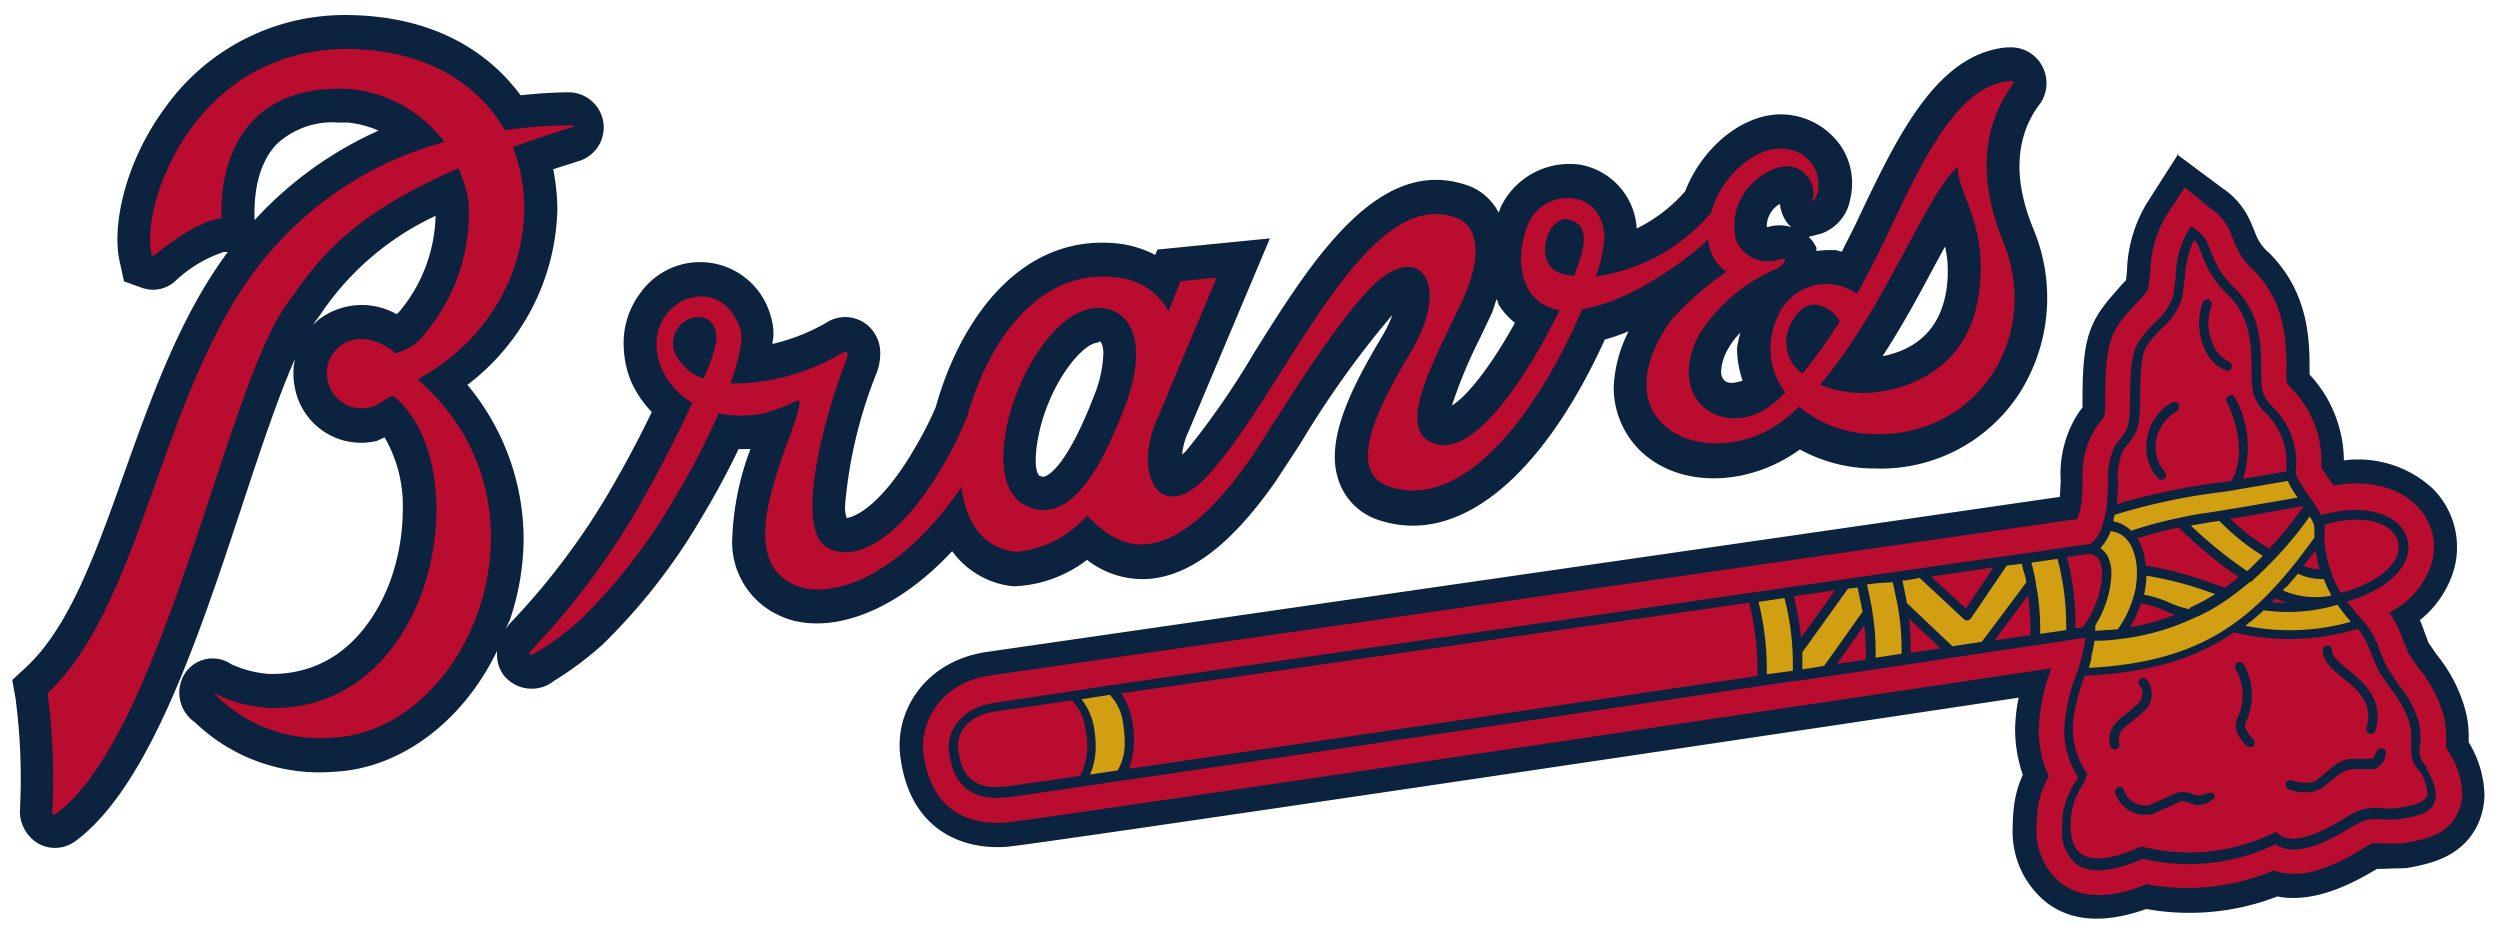
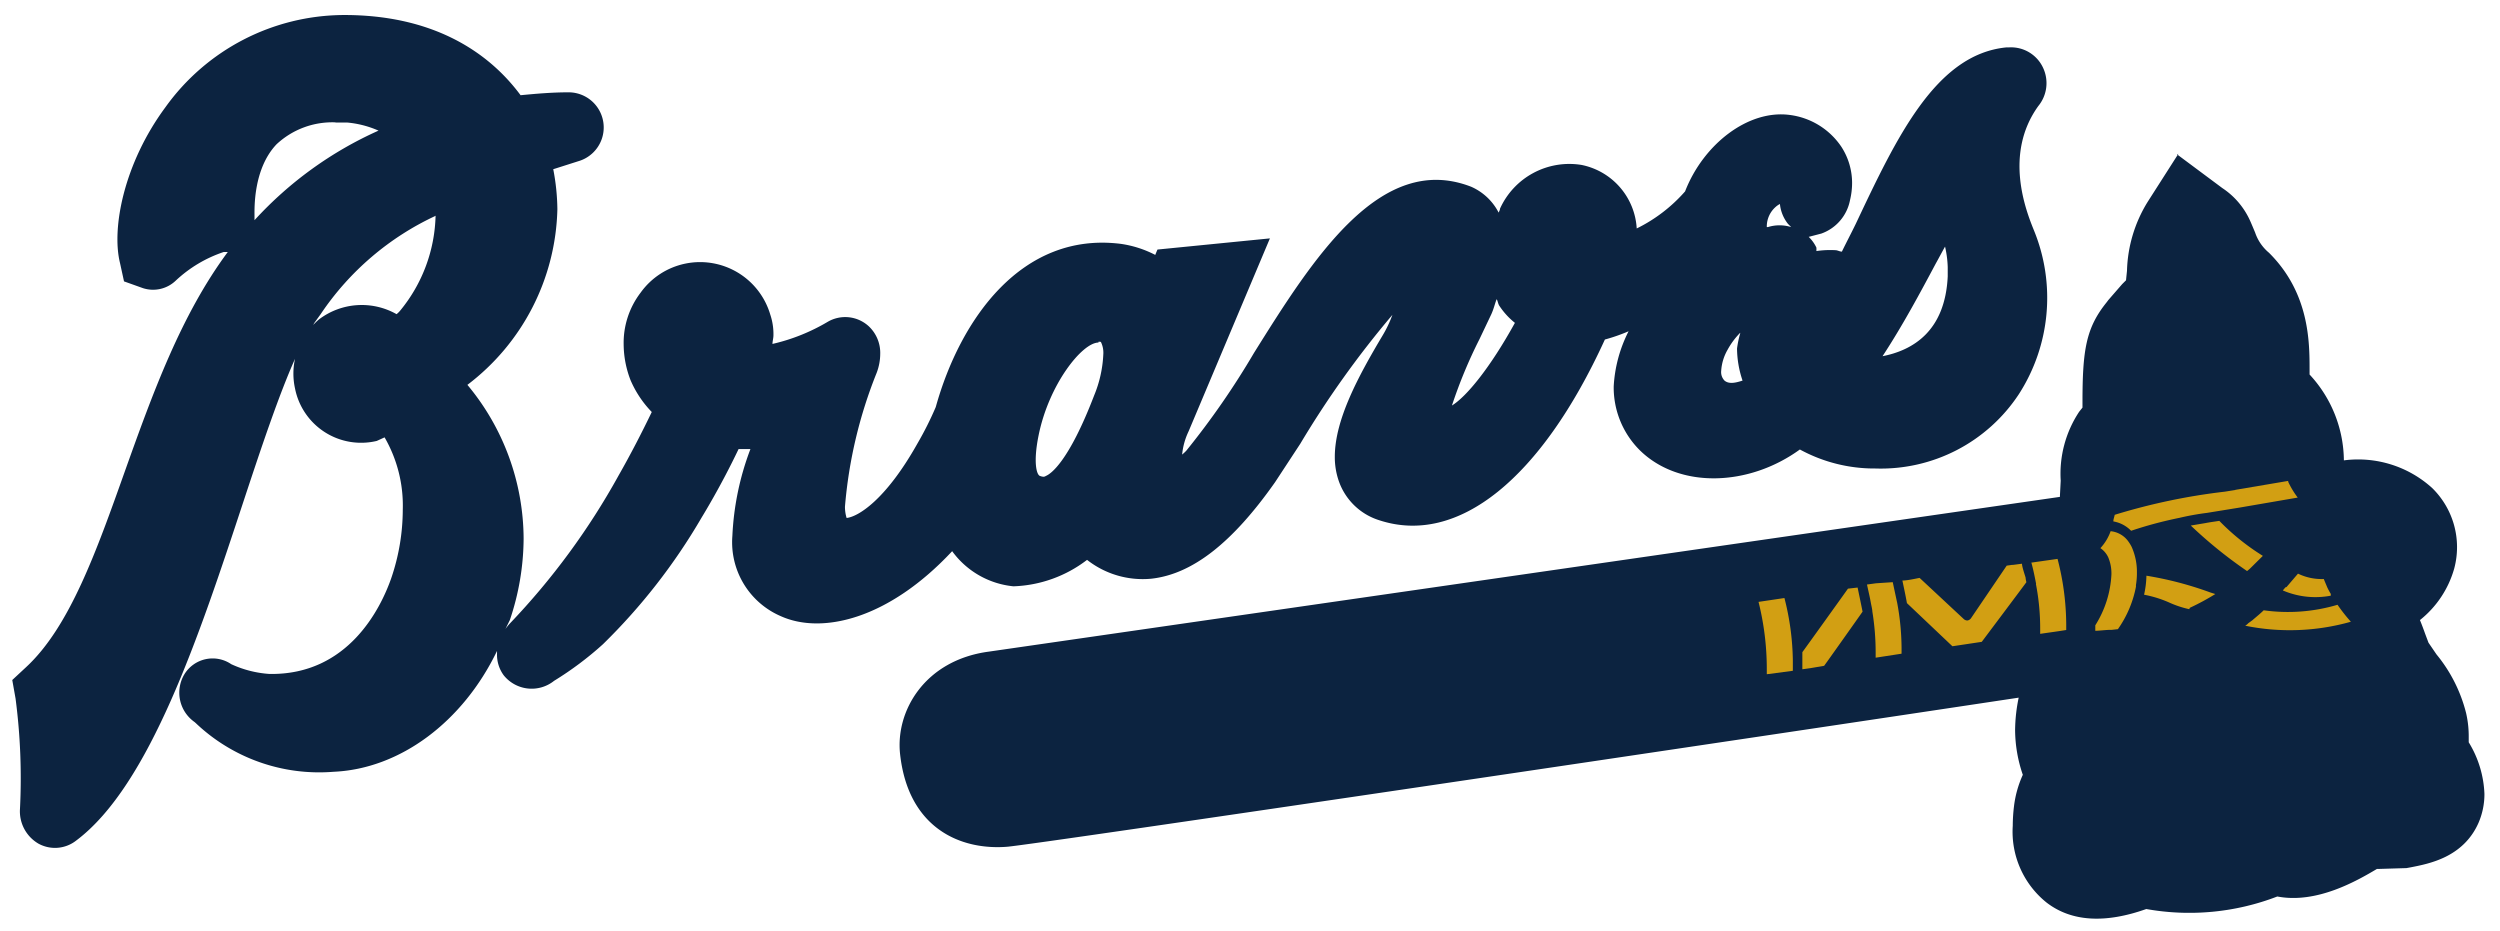
<svg xmlns="http://www.w3.org/2000/svg" id="Layer_1" data-name="Layer 1" viewBox="0 0 181.43 67.58">
  <defs>
    <style>.cls-1{fill:#0c2340;}.cls-2{fill:#ba0c2f;}.cls-3{fill:#d29f13;}</style>
  </defs>
  <title>atlanta-braves</title>
  <path class="cls-1" d="M24.92,1.09A16,16,0,0,0,12,7.79c-3,4.06-3.92,8.76-3.29,11.3L9,20.42l1.37.49a2.38,2.38,0,0,0,2.38-.54,9.45,9.45,0,0,1,3.48-2.08l.3,0c-3.41,4.59-5.47,10.32-7.46,15.89C7,40,5.06,45.49,1.89,48.42l-1,.93.24,1.35a44.52,44.52,0,0,1,.32,8,2.71,2.71,0,0,0,1.35,2.53A2.49,2.49,0,0,0,5.53,61c5.34-4,8.94-14.91,12.12-24.55,1.32-4,2.59-7.79,3.76-10.41a5,5,0,0,0,0,2.15A4.89,4.89,0,0,0,27.34,32l.57-.26A9.9,9.9,0,0,1,29.23,37a15.46,15.46,0,0,1-.85,5c-.75,2.12-3.1,7-8.82,6.91a7.84,7.84,0,0,1-2.78-.71,2.4,2.4,0,0,0-3.39.72,2.6,2.6,0,0,0,.73,3.48l.08.07a13,13,0,0,0,10,3.54c4.85-.21,9.4-3.64,11.87-8.77,0,.06,0,.14,0,.2A2.52,2.52,0,0,0,36.55,49a2.6,2.6,0,0,0,3.66.41,23.94,23.94,0,0,0,3.55-2.66,43.33,43.33,0,0,0,7.14-9.16c.12-.2,1.42-2.31,2.7-5,.28,0,.57,0,.86,0a20.25,20.25,0,0,0-1.31,6.3,5.84,5.84,0,0,0,3.5,5.82c3,1.36,7.84.23,12.45-4.71a6.25,6.25,0,0,0,4.45,2.55,9.28,9.28,0,0,0,5.34-1.92A6.54,6.54,0,0,0,83.53,42c3-.32,5.91-2.61,9-7l1.83-2.79a69.84,69.84,0,0,1,6.69-9.36,8.68,8.68,0,0,1-.69,1.46c-1.79,3-3.49,6.15-3.49,8.84a5.27,5.27,0,0,0,.31,1.82,4.54,4.54,0,0,0,2.9,2.78c5.72,1.89,11.77-3,16.39-13.11a13,13,0,0,0,1.72-.6,10,10,0,0,0-1.08,4,6.42,6.42,0,0,0,1.93,4.67c2.85,2.76,7.86,2.61,11.58-.09A11.29,11.29,0,0,0,136.1,34a12,12,0,0,0,10.41-5.39,12.92,12.92,0,0,0,1.09-11.91h0c-.57-1.41-2.19-5.51.32-9a2.62,2.62,0,0,0,.35-2.78,2.56,2.56,0,0,0-2.48-1.48h-.19c-5.11.51-7.94,6.49-10.93,12.82-.31.64-.68,1.34-1,2-.14,0-.28-.08-.42-.1a6.8,6.8,0,0,0-1.43.06,2.13,2.13,0,0,0,0-.25,2.67,2.67,0,0,0-.56-.78l.92-.24a3.22,3.22,0,0,0,2.08-2.43,5.32,5.32,0,0,0,.15-1.24,4.82,4.82,0,0,0-.78-2.63,5.32,5.32,0,0,0-3.76-2.31c-3-.39-6.25,2.12-7.58,5.55a11.3,11.3,0,0,1-3.51,2.69,5,5,0,0,0-4-4.61,5.52,5.52,0,0,0-5.92,3.17c0,.09-.06.19-.1.29a4.09,4.09,0,0,0-2-1.88C100.18,11,95.29,18.76,91,25.62a57.87,57.87,0,0,1-4.91,7.09,3.58,3.58,0,0,1-.3.28,5,5,0,0,1,.47-1.69l5.9-14L84,18.11s-.1.23-.16.39a7.86,7.86,0,0,0-2.48-.8c-7.23-.92-11.69,5.51-13.45,11.84a24,24,0,0,1-1.32,2.63c-2.35,4.19-4.36,5.34-5.15,5.42a2.83,2.83,0,0,1-.12-.81,33.39,33.39,0,0,1,2.3-9.72,3.91,3.91,0,0,0,.26-1.37,2.65,2.65,0,0,0-.82-2,2.52,2.52,0,0,0-3-.33,14,14,0,0,1-4,1.6c0-.19.07-.42.07-.62a4.44,4.44,0,0,0-.23-1.51,5.31,5.31,0,0,0-9.41-1.59A6,6,0,0,0,45.26,25a7.3,7.3,0,0,0,.5,2.59,7.65,7.65,0,0,0,1.54,2.31c-.73,1.52-1.58,3.16-2.42,4.63A51.69,51.69,0,0,1,37,45.25a3.74,3.74,0,0,0-.32.4L37,45a18.68,18.68,0,0,0,1-5.9,17.52,17.52,0,0,0-4.08-11.17,16.47,16.47,0,0,0,6.53-12.75,16,16,0,0,0-.3-2.9l1.82-.58a2.55,2.55,0,0,0-.71-5c-1.19,0-2.34.1-3.48.21C35.33,3.6,31.2,1.07,24.92,1.09Zm-.58,7.8h.83a7.22,7.22,0,0,1,2.3.59,27.28,27.28,0,0,0-9,6.5l0-.29c0-.55-.1-3.43,1.6-5.22a5.94,5.94,0,0,1,4.28-1.59Zm133.75,2.27-2.23,3.49a10,10,0,0,0-1.5,5s-.05.48-.07.69l-.28.28-1,1.15-.12.16c-1.51,1.87-1.76,3.47-1.76,7.29l0,.36-.24.3a8.14,8.14,0,0,0-1.34,5s-.06,1.16-.06,1.18L71.76,47.29c-4.64.62-6.78,4.3-6.44,7.43.59,5.41,4.41,7,7.78,6.73,2.14-.18,54.72-8,73.4-10.82a11.93,11.93,0,0,0-.26,2.36,10.18,10.18,0,0,0,.56,3.24,7.7,7.7,0,0,0-.64,2.28,12,12,0,0,0-.09,1.42,6.59,6.59,0,0,0,2.44,5.56c1.83,1.42,4.29,1.53,7.25.48a17.76,17.76,0,0,0,9.51-.91c2.86.55,5.78-1.14,7.23-2l0,0h.14l2-.06.33-.06c1.32-.26,3.78-.72,4.89-3.2a5.24,5.24,0,0,0,.44-2.12,7.69,7.69,0,0,0-1.14-3.75c0-.13,0-.23,0-.36a7.5,7.5,0,0,0-.19-1.76,10.87,10.87,0,0,0-2.15-4.26l-.58-.85L176,46c-.1-.28-.22-.61-.38-1a7.31,7.31,0,0,0,2.49-3.75,6,6,0,0,0-1.61-5.84,8,8,0,0,0-6.4-2,9.26,9.26,0,0,0-2.49-6.23c0-.17,0-.34,0-.34,0-2,0-5.58-2.95-8.5a3.27,3.27,0,0,1-1-1.46s-.29-.7-.38-.89a5.58,5.58,0,0,0-2-2.34l-3.29-2.45Zm-28.92,3.62a2.76,2.76,0,0,0,.59,1.47h0l.23.23a2.84,2.84,0,0,0-1.69,0l-.08,0s0-.06,0-.09a1.89,1.89,0,0,1,.65-1.38,1.41,1.41,0,0,1,.31-.21Zm-97.56.9a11.24,11.24,0,0,1-2.55,6.84l0,0a1.85,1.85,0,0,1-.28.28,5.13,5.13,0,0,0-5.63.38,5.6,5.6,0,0,0-.43.41,1,1,0,0,0,.08-.14l.47-.65a20.42,20.42,0,0,1,8.37-7.15Zm109.54,2.19a7.66,7.66,0,0,1,.2,1.51c0,.21,0,.44,0,.68-.19,4-2.55,5.36-4.73,5.79,1.48-2.26,2.74-4.62,3.86-6.72.23-.41.46-.85.69-1.26Zm-32.51,3.88c.06.14.08.28.15.41a5.36,5.36,0,0,0,1.15,1.27c-1.79,3.25-3.51,5.35-4.57,6a34.85,34.85,0,0,1,2-4.82l.86-1.81c.18-.4.24-.71.38-1.08Zm17.65,2.44a7.44,7.44,0,0,0-.23,1.1,7.41,7.41,0,0,0,.4,2.33c-.54.18-1,.26-1.31,0a.89.89,0,0,1-.24-.7,3.5,3.5,0,0,1,.46-1.53,5.45,5.45,0,0,1,.92-1.24Zm-46.57.61c.15,0,.17,0,.19.05a1.77,1.77,0,0,1,.16.86,8.82,8.82,0,0,1-.67,3c-1.85,4.82-3.15,5.69-3.5,5.83-.09.06-.18.09-.43,0s-.49-1-.1-2.93c.75-3.73,3.17-6.75,4.35-6.75Z" />
-   <path class="cls-2" d="M24.93,3.55C13.86,3.79,10.17,15.09,11,18.47c0,.07.1.15.19.07,2.07-1.68,3.8-2.61,4.89-2.69-.17-3,.86-9.78,9.18-9.4a9.71,9.71,0,0,1,7,3.86,25.38,25.38,0,0,0-13.5,9c-7.12,9.15-8.42,24.57-15.31,31a46.84,46.84,0,0,1,.35,8.56c0,.35.18.25.29.17,7.77-5.82,12.28-30.91,16.74-37,2-2.73,4-6.17,12.44-9.82A9.79,9.79,0,0,1,34,14.61a13.58,13.58,0,0,1-3.06,9.48,4.12,4.12,0,0,1-2.2,1.55,8.22,8.22,0,0,0-.87-.58c-2.58-1.38-4.53.65-4.09,2.56a2.53,2.53,0,0,0,3.16,1.92c.54-.11,1.46-.93,1.64-.78,6.18,5.11,3.06,22.88-9,22.62a10,10,0,0,1-3.88-1c-.29-.18-.3-.09-.1,0a10.71,10.71,0,0,0,8.55,3.15c9.78-.42,16.79-16.77,6.16-26,6.79-3.68,9.17-11.2,6.9-16.86,1.26-.44,2.6-.91,4.09-1.37.34-.08.6-.21,0-.21a39.33,39.33,0,0,0-4.67.35C34.65,6,30.8,3.53,24.93,3.55Zm120.9,2.34c-3.72.35-6.12,5.3-9,11.44-.61,1.28-1.31,2.63-2.07,4a3.81,3.81,0,0,0-5.82,1.83,5.24,5.24,0,0,0,.63,5.32c-.29.28-.58.57-.87.8-3.43,2.77-7.94-.12-5.39-5a12.34,12.34,0,0,1,5.5-4.72c.57-.24,1.19-1,.25-.71a2.5,2.5,0,0,1-3.06-1.4,4.28,4.28,0,0,1,1.4-4.35c2.82-2.37,4.47-.08,4.17,1.27-.15.5.2.13.35-.45a2.59,2.59,0,0,0-2.39-3.11c-2.07-.26-4.63,1.94-5.35,4.62a13.42,13.42,0,0,1-8.38,4.64,9.41,9.41,0,0,0,.63-3c-.3-3.58-4.42-3.32-5.49-.89s-.72,5.88,2.25,6.31c-2.23,4.62-6,10.42-8.84,9.77-3.39-.77-.21-6.15,1.8-10.5,1.59-3.44.93-5.41-.36-5.91-6.65-2.67-12.39,12.24-18,18.51-3.54,4-5.7.1-3.74-4.12l4.25-10.1-2.63.27-.86,2.19a4.74,4.74,0,0,0-3.74-2.46c-5.76-.74-9.4,4.79-10.88,10.08a23.47,23.47,0,0,1-1.54,3.18c-3,5.38-6.3,7.48-8.51,6.4-2.86-1.38.22-11.06,1.28-13.69.19-.52.08-.7-.26-.52A15.53,15.53,0,0,1,53,27.83c.64-1.76,1-3.3.68-4.09-1.63-4.41-7.48-1.65-5.71,2.9a5.27,5.27,0,0,0,2.28,2.59c-1,2.15-2.24,4.61-3.32,6.52A54.27,54.27,0,0,1,38.74,47c-.71.76-.09.52.25.31a21,21,0,0,0,3.19-2.39,41.29,41.29,0,0,0,6.71-8.65A54.27,54.27,0,0,0,52.15,30,8.16,8.16,0,0,0,55.4,30a13.68,13.68,0,0,0,2.46-.93c.14-.06.18.12.18.12-.25,2.46-5.23,11.06-.43,13.23,2.68,1.22,7.74-.58,12.17-7.08.31,2.58,1.58,4.48,4,4.71a7.8,7.8,0,0,0,5.1-2.63c1.44,1.32,5,5.57,11.74-3.95,1.61-2.29,5.74-9.42,8.92-12.65,3.35-3.4,5.88-.39,2.87,4.68-2.19,3.69-4.91,8.7-1.58,9.81,5.49,1.83,10.81-5.48,14-12.87,3.61-.56,8-3.88,9.13-5.09a3.15,3.15,0,0,0,1.33,2.38,22.06,22.06,0,0,0-4.05,3.56c-5.52,7.84,3.27,11.46,8.63,6.86.23-.2.46-.42.68-.64a8.81,8.81,0,0,0,5.59,2c7.42.12,12-7.11,9.26-13.91h0c-.57-1.44-2.76-6.7.61-11.39.19-.23.18-.36-.18-.34Zm-3.73,6.22c-.16,1.56,1.93,3.91,1.61,8.13-.29,6.28-4.94,7.88-7.4,8.2a8,8,0,0,1-4.22-.53c4.74-5.56,7.67-13.81,10-15.8Zm16.48,1.45-1.32,2a8.48,8.48,0,0,0-1.21,4.18l-.14,1.11c-.07.31-.23.5-.73,1l-.9,1-.14.17c-1.06,1.33-1.36,2.3-1.36,6.18a3.84,3.84,0,0,1-.09,1.08s-.23.29-.23.29l-.31.39a6.44,6.44,0,0,0-1,4l-.08,1.41a4.31,4.31,0,0,1-.34,1.3L72,49c-4,.54-5.17,3.66-5,5.51.55,5.09,4.35,5.31,6,5.18,2.19-.19,61.2-9,75.87-11.19a13.89,13.89,0,0,0-.91,4.46,7.91,7.91,0,0,0,.73,3.38,6.68,6.68,0,0,0-.82,2.37c0,.43-.07.81-.07,1.18a4.93,4.93,0,0,0,1.75,4.18c2,1.57,4.77.7,6.22.1a16.19,16.19,0,0,0,9.23-1c2.4.89,5.21-.81,6.67-1.7l.33-.2c.16-.09.29-.1.85-.06l1.55,0,.34-.08c1.23-.22,2.91-.53,3.65-2.19a3.39,3.39,0,0,0,.3-1.39,6,6,0,0,0-.92-2.88h0l-.13-.23a.83.83,0,0,0-.12-.13v-.08a7.88,7.88,0,0,0,0-.79,7,7,0,0,0-.15-1.39,9.47,9.47,0,0,0-1.85-3.57l-.7-1-.38-.9a8.43,8.43,0,0,0-1.05-2.13,6,6,0,0,0,3.11-3.66,4.24,4.24,0,0,0-1.15-4.12c-1.36-1.36-3.54-1.86-6-1.44l-.33-.46-.55-.83c0-.1,0-.23,0-.34a7.52,7.52,0,0,0-2.17-5.4s-.24-.27-.32-.38-.05-1-.05-1c0-1.82,0-4.85-2.42-7.25a4.9,4.9,0,0,1-1.35-2l-.39-.93a4.07,4.07,0,0,0-1.32-1.5l-1.88-1.52Zm-44.8,2.38a1,1,0,0,1,.32.08c1.1.42,1.1,1.6.13,4a4,4,0,0,1-1.15-.26c-1.74-.72-.87-4,.7-3.86Zm17.94,6.17a2.29,2.29,0,0,1,1.79,1.22,35,35,0,0,1-2.71,3.78,2.81,2.81,0,0,1-.87-3.54h0c.54-1.11,1.18-1.48,1.79-1.46Zm-52,.23c2.12,0,3.81,2.21,1.89,7.23-2,5.27-4.27,8.42-7.08,7.17-4.34-1.94.34-14.4,5.19-14.4Zm-29,.68c.69,0,1.31.5,1.27,1.69a11.3,11.3,0,0,1-.94,2.76,3.38,3.38,0,0,1-1.78-1.36A1.91,1.91,0,0,1,50.72,23Z" />
  <path class="cls-1" d="M176.12,55.66a1.61,1.61,0,0,1-.49-1.55,5.16,5.16,0,0,0-.07-1.62,7.55,7.55,0,0,0-1.51-2.82l-.83-1.25-.51-1.17a5.89,5.89,0,0,0-1.43-2.42c-.08-.08-.14-.16-.21-.24l-.75-.94c2.42-.71,4-1.92,4.39-3.35a2.29,2.29,0,0,0-.64-2.25c-.88-.87-2.82-1.47-5.63-.66a.05.05,0,0,1,0,0,10.85,10.85,0,0,0-.9-1.43l-.12-.16c-.19-.28-.45-.68-.63-1a1.31,1.31,0,0,1-.18-.58,5.67,5.67,0,0,0-1.67-4.68,2.85,2.85,0,0,1-.73-1.09,7.07,7.07,0,0,1-.11-1.59c0-1.7,0-4-1.86-5.89a6.45,6.45,0,0,1-1.77-2.69l-.35-.82a2.72,2.72,0,0,0-.81-.84l-.29-.21-.19.3A6.69,6.69,0,0,0,157.9,20l-.18,1.42a3.91,3.91,0,0,1-1.26,1.9l-.73.78-.15.19c-.68.85-1,1.34-1,5,0,1.7-.27,2-.75,2.61l-.28.35A4.9,4.9,0,0,0,153,35l-.1,1.67c0,.21-.07.42-.1.59l-.2.79h0a2.75,2.75,0,0,1-.8,1.36l-.1.06-5.78.84-.58.07h0l-7.75,1.12h0l-1.55.22-55.37,8-.08,0-1.7.28-6.67,1c-2.68.37-3.48,2.27-3.36,3.39.1.93.41,3.79,4,3.49.37,0,2.49-.34,5.79-.81h0l1.77-.27c11.42-1.66,33.37-4.93,49.94-7.4h.16l.89-.13c6.8-1,12.61-1.9,16.29-2.44h.08l2.56-.4h0l1-.15a13.21,13.21,0,0,1-.66,2.68,12.75,12.75,0,0,0-.88,4.08,6.3,6.3,0,0,0,1,3.34l-.09.23a6,6,0,0,0-1,2.44,8.24,8.24,0,0,0-.06,1,3.08,3.08,0,0,0,1,2.62c1,.76,2.62.63,4.88-.35a14.37,14.37,0,0,0,9.6-1.05c1.6,1.1,4.17-.43,5.57-1.28l.35-.2a2.9,2.9,0,0,1,1.91-.31H174l.36-.07c1-.19,2-.37,2.29-1.12.27-.59.09-1.38-.54-2.5ZM78.4,56.3c-3.23.48-5.3.77-5.65.8-2.56.22-3.07-1.41-3.23-2.86a.71.71,0,0,1,0-.15c0-.69.48-2.16,2.79-2.47l5.48-.79a3.66,3.66,0,0,1,1,2.23,5,5,0,0,1-.39,3.24Zm49.14-7.25c-15.4,2.3-34.48,5.12-45.6,6.74a6.53,6.53,0,0,0,.25-3.3,5.16,5.16,0,0,0-.82-2.17l45.57-6.58a20.23,20.23,0,0,1,.6,5.31Zm3.16-2.78a20.75,20.75,0,0,0-.52-3l3-.43-2.46,3.42Zm2.6,1.92,2-2.82a19.37,19.37,0,0,1,.1,2.5l-2.11.31Zm5.36-.81a19.23,19.23,0,0,0-.12-2.49l2.3,2.17-2.18.32Zm4-3.23-2.52-2.31,4.53-.66c-.62.93-1.75,2.59-2,3Zm4.69,1.94-2.61.39,2.44-3.27a17.48,17.48,0,0,1,.17,2.88Zm26.23-7.53a1.61,1.61,0,0,1,.5,1.14,2.09,2.09,0,0,1-.05.42c-.32,1.2-1.86,2.27-4.13,2.91a4.64,4.64,0,0,1-.53-1,3,3,0,0,1-.17-.47l0,0c-.14-.39-.25-.74-.31-1-.09-.41-.15-.78-.19-1.12s0-.59,0-.83c0,0,0-.1,0-.24v-.2a.31.31,0,0,0,0-.08C171.16,37.33,172.86,37.82,173.61,38.56Zm-5.54,1.35a5.9,5.9,0,0,0,.13.66v.06c0,.22.12.45.18.68a3.14,3.14,0,0,1-1.2-.25C167.48,40.68,167.78,40.3,168.07,39.91Zm-.85-3.19a28.56,28.56,0,0,1-2.5,3.1,16,16,0,0,1-2.85-2.18l.85-.12,4.5-.8Zm-1.22,7a9.53,9.53,0,0,1-1.11,0l.3-.29A5.77,5.77,0,0,0,166,43.73Zm-10.25-2.68a4.64,4.64,0,0,0-.43-1.67,3,3,0,0,0-.18-.3,30.48,30.48,0,0,1,3-.79,31.68,31.68,0,0,0,4.36,3.6c-.33.27-.67.52-1,.77l-.87-.29a25.4,25.4,0,0,0-4.89-1.32Zm2.12,3.57a16.53,16.53,0,0,1-3.27.92,8.76,8.76,0,0,0,.81-1.75,7.89,7.89,0,0,1,1.75.55l.71.28ZM153.71,35a4.48,4.48,0,0,1,.42-2.4l.26-.32c.6-.74.92-1.2.92-3.07,0-3.53.26-3.86.79-4.51l.16-.21.67-.72a4.56,4.56,0,0,0,1.45-2.24l.19-1.51a6.87,6.87,0,0,1,.65-2.59,1.43,1.43,0,0,1,.26.28s.33.79.33.79a7.39,7.39,0,0,0,1.92,2.94c1.64,1.63,1.66,3.72,1.67,5.39a8.2,8.2,0,0,0,.13,1.76,3.55,3.55,0,0,0,.89,1.38,4.93,4.93,0,0,1,1.51,3.63,4.61,4.61,0,0,1,0,.52.28.28,0,0,1,0,.09l-3.15.54a7.5,7.5,0,0,0-.57-5.88.33.33,0,0,0-.46-.14.34.34,0,0,0-.14.47c.78,1.55,1.33,3.95.34,5.69l-.57.09a47.66,47.66,0,0,0-7.75,1.6l.1-1.57Zm-2.54,10.52-.55.08a19.49,19.49,0,0,0-.62-5.18l1.49-.21s0,0,.07,0a.82.82,0,0,1,.82.52c.48,1-.11,3.32-1.21,4.77Zm24.88,12.35c-.2.42-1,.58-1.8.72l-.37.08H173a3.55,3.55,0,0,0-2.31.39l-.36.21c-1.21.74-3.76,2.28-5,1.24l-.17-.15-.19.1a13.88,13.88,0,0,1-9.42,1l-.12,0-.1,0c-2.05.92-3.54,1.08-4.32.48-.63-.48-.86-1.46-.68-2.93a5.19,5.19,0,0,1,.88-2.15l.28-.76-.1-.06c-1.61-2.49-.85-4.77-.11-7,4.76-.21,8.09-1.26,10.85-3.15a17,17,0,0,0,9-.26,5.71,5.71,0,0,1,.94,1.78l.55,1.29.89,1.31a7.2,7.2,0,0,1,1.39,2.56,4.12,4.12,0,0,1,.08.82,5.54,5.54,0,0,1,0,.59c0,.16,0,.32,0,.49a2,2,0,0,0,.66,1.53,3.53,3.53,0,0,1,.51,1.49.73.73,0,0,1,0,.3Z" />
-   <path class="cls-1" d="M158.1,29.42a.34.34,0,0,1-.17.46,3,3,0,0,0-1.44,2,2.75,2.75,0,0,0,.61,2.35.35.35,0,0,1,0,.49.34.34,0,0,1-.48,0,3.39,3.39,0,0,1-.78-3,3.59,3.59,0,0,1,1.83-2.53.34.34,0,0,1,.45.16Zm10.82,17.43a.34.34,0,0,1,.32.36c0,.44.53.88,1.16,1.39,1.11.9,2.63,2.14,2,4.41a.34.34,0,0,1-.42.25.36.36,0,0,1-.24-.43c.52-1.82-.64-2.77-1.76-3.67-.75-.62-1.45-1.19-1.41-2a.33.33,0,0,1,.35-.32Zm3.55,7.62c-.11.46-.26.57-.37.6h-.71l-.76,0a2.53,2.53,0,0,0-1.32.56l-1.2,1-.27.12a2.59,2.59,0,0,1-1.5-.12.34.34,0,0,0-.44.2.35.35,0,0,0,.2.45,3.16,3.16,0,0,0,1.89.14l.54-.24,1.19-.95a2,2,0,0,1,1-.41l.59,0h1a1.35,1.35,0,0,0,.83-1.11.33.33,0,0,0-.25-.41.33.33,0,0,0-.4.25Zm-9.64-6.27a4.58,4.58,0,0,1,.15,4.23c-.14.31,0,.63.49,1.17,0,0,.18.16.15.31s0,.29-.19.3a.5.5,0,0,1-.43-.12c-.33-.35-1-1.08-.64-1.94a3.82,3.82,0,0,0-.11-3.57.35.35,0,0,1,.11-.48.32.32,0,0,1,.46.1Zm-7.06,1.09a1.68,1.68,0,0,1-.13,2.29l-.84.71c-.74.56-1.19.94-1,1.65a.33.33,0,0,1-.23.42.33.33,0,0,1-.42-.23c-.33-1.21.55-1.87,1.25-2.4l.75-.63c.19-.21.58-.87.14-1.32a.35.35,0,0,1,0-.49.33.33,0,0,1,.48,0Zm-1.63,8.06A1.62,1.62,0,0,0,156,58.42l1-.44,1-.45a1.57,1.57,0,0,1,1.08.09,1.13,1.13,0,0,0,.67.1l.28-.09h0s.46-.18.58-.06c.33.31-.15.52,0,.43l-.53.35H160a1.52,1.52,0,0,1-1.1-.08,1.15,1.15,0,0,0-.68-.1l-.89.41-1.11.5a2.3,2.3,0,0,1-2.7-1.5.36.36,0,0,1,.19-.46.35.35,0,0,1,.44.2Zm6.18-35.6a.36.36,0,0,1,.17.46,3.59,3.59,0,0,0,.07,2.67,2.37,2.37,0,0,0,1.19,1.36.36.36,0,0,1,.2.45.33.33,0,0,1-.43.2,3,3,0,0,1-1.59-1.74,4.38,4.38,0,0,1-.06-3.22.34.34,0,0,1,.45-.18Z" />
  <path class="cls-3" d="M162.22,35.55h0l3.84-.65s0,0,0,.07a6.42,6.42,0,0,0,.69,1.14l-4.18.72-2.4.39a19.18,19.18,0,0,0-2,.36,29.09,29.09,0,0,0-3.51.94,2.36,2.36,0,0,0-1.29-.68c0-.16.07-.32.1-.48a44.74,44.74,0,0,1,8-1.68l.75-.12Zm8.39,9.57a16.27,16.27,0,0,1-7.67.29.92.92,0,0,0,.22-.18l.29-.21c.29-.25.6-.5.83-.73a12.66,12.66,0,0,0,5.36-.4,12.07,12.07,0,0,0,.93,1.19l0,0ZM146.05,41l.69-.09c0,.21.17.7.26,1a1.86,1.86,0,0,0,.06.34c-.23.32-3.09,4.13-3.24,4.33l-2.13.32-3.3-3.13c-.1-.57-.22-1.11-.33-1.64.4,0,1.05-.16,1.25-.19l3.22,3a.39.39,0,0,0,.26.09.41.41,0,0,0,.24-.15l2.6-3.83.42-.06Zm-8.69,1.25.33,1.54A18.36,18.36,0,0,1,138,47v.44l-1.88.29c0-.12,0-.24,0-.35a18.53,18.53,0,0,0-.24-3h0c0-.14-.06-.37-.11-.64s-.07-.37-.11-.55l-.17-.77.66-.09Zm-9.74,1.43,1.88-.28a19.15,19.15,0,0,1,.61,4.52v.76l-1.89.25v-.36a20.09,20.09,0,0,0-.6-4.89Zm3.18,4.89c0-.31,0-.62,0-.91v-.33c.13-.17,3.15-4.38,3.31-4.61l.7-.08c.08.38.31,1.49.36,1.75-.18.26-2.63,3.72-2.79,3.93l-1,.17ZM148.06,46c0-.1,0-.21,0-.32a16.82,16.82,0,0,0-.31-3.3.08.08,0,0,0,0-.08c-.14-.74-.25-1.19-.33-1.47l1.9-.27a19.18,19.18,0,0,1,.63,4.75c0,.13,0,.28,0,.41-.52.09-1.16.17-1.89.28Zm17.87-3.39.13-.15.71-.83a3.93,3.93,0,0,0,1.87.39l.26.62a5,5,0,0,0,.25.46s0,.05,0,.08l0,.05a6,6,0,0,1-3.48-.38,2.26,2.26,0,0,1,.21-.24Zm-7.05,1.6a7.24,7.24,0,0,1-1.47-.49,8.29,8.29,0,0,0-1.81-.56,6.84,6.84,0,0,0,.17-1.38A25.22,25.22,0,0,1,160.42,43l.35.11a17.24,17.24,0,0,1-1.85,1l0,0Zm4.19-2.77a32.43,32.43,0,0,1-4.08-3.3l1.07-.18c.3-.06.62-.1,1-.16a16.67,16.67,0,0,0,3.16,2.54l-.93.92-.16.14s0,0,0,0Zm-9.9-2.89a1.79,1.79,0,0,1,1.24.68l0,0a3,3,0,0,1,.29.46,4.44,4.44,0,0,1,.38,1.85v.06a5.24,5.24,0,0,1-.07.86s0,.08,0,.12a7.92,7.92,0,0,1-1.31,3.08l-.45.05h-.07c-.36,0-.74.06-1.12.07v-.4h0a7.59,7.59,0,0,0,1.17-3.69,3,3,0,0,0-.23-1.24,1.64,1.64,0,0,0-.57-.67,3.56,3.56,0,0,0,.75-1.25Z" />
-   <path class="cls-3" d="M151.76,47.67A8.14,8.14,0,0,0,152,46.5v0a12.53,12.53,0,0,0,2-.15l.05,0a17.19,17.19,0,0,0,5-1.42,13.12,13.12,0,0,0,2.74-1.54v0c.54-.37,1-.77,1.52-1.17l.07,0,.38-.36,0,0a28.06,28.06,0,0,0,3.86-4.38,2.3,2.3,0,0,1,.28.54,1.07,1.07,0,0,1,.06.3v.7l0,0c-4.26,5.91-8,9-16.37,9.45.06-.22.14-.46.2-.72ZM80.52,50.41a3.62,3.62,0,0,1,1,2.21,7.57,7.57,0,0,1,.1,1.16,3.89,3.89,0,0,1-.51,2.13l-2,.3a5.31,5.31,0,0,0,.41-2,8.12,8.12,0,0,0-.1-1.25,4.61,4.61,0,0,0-.93-2.21l2-.32Z" />
</svg>